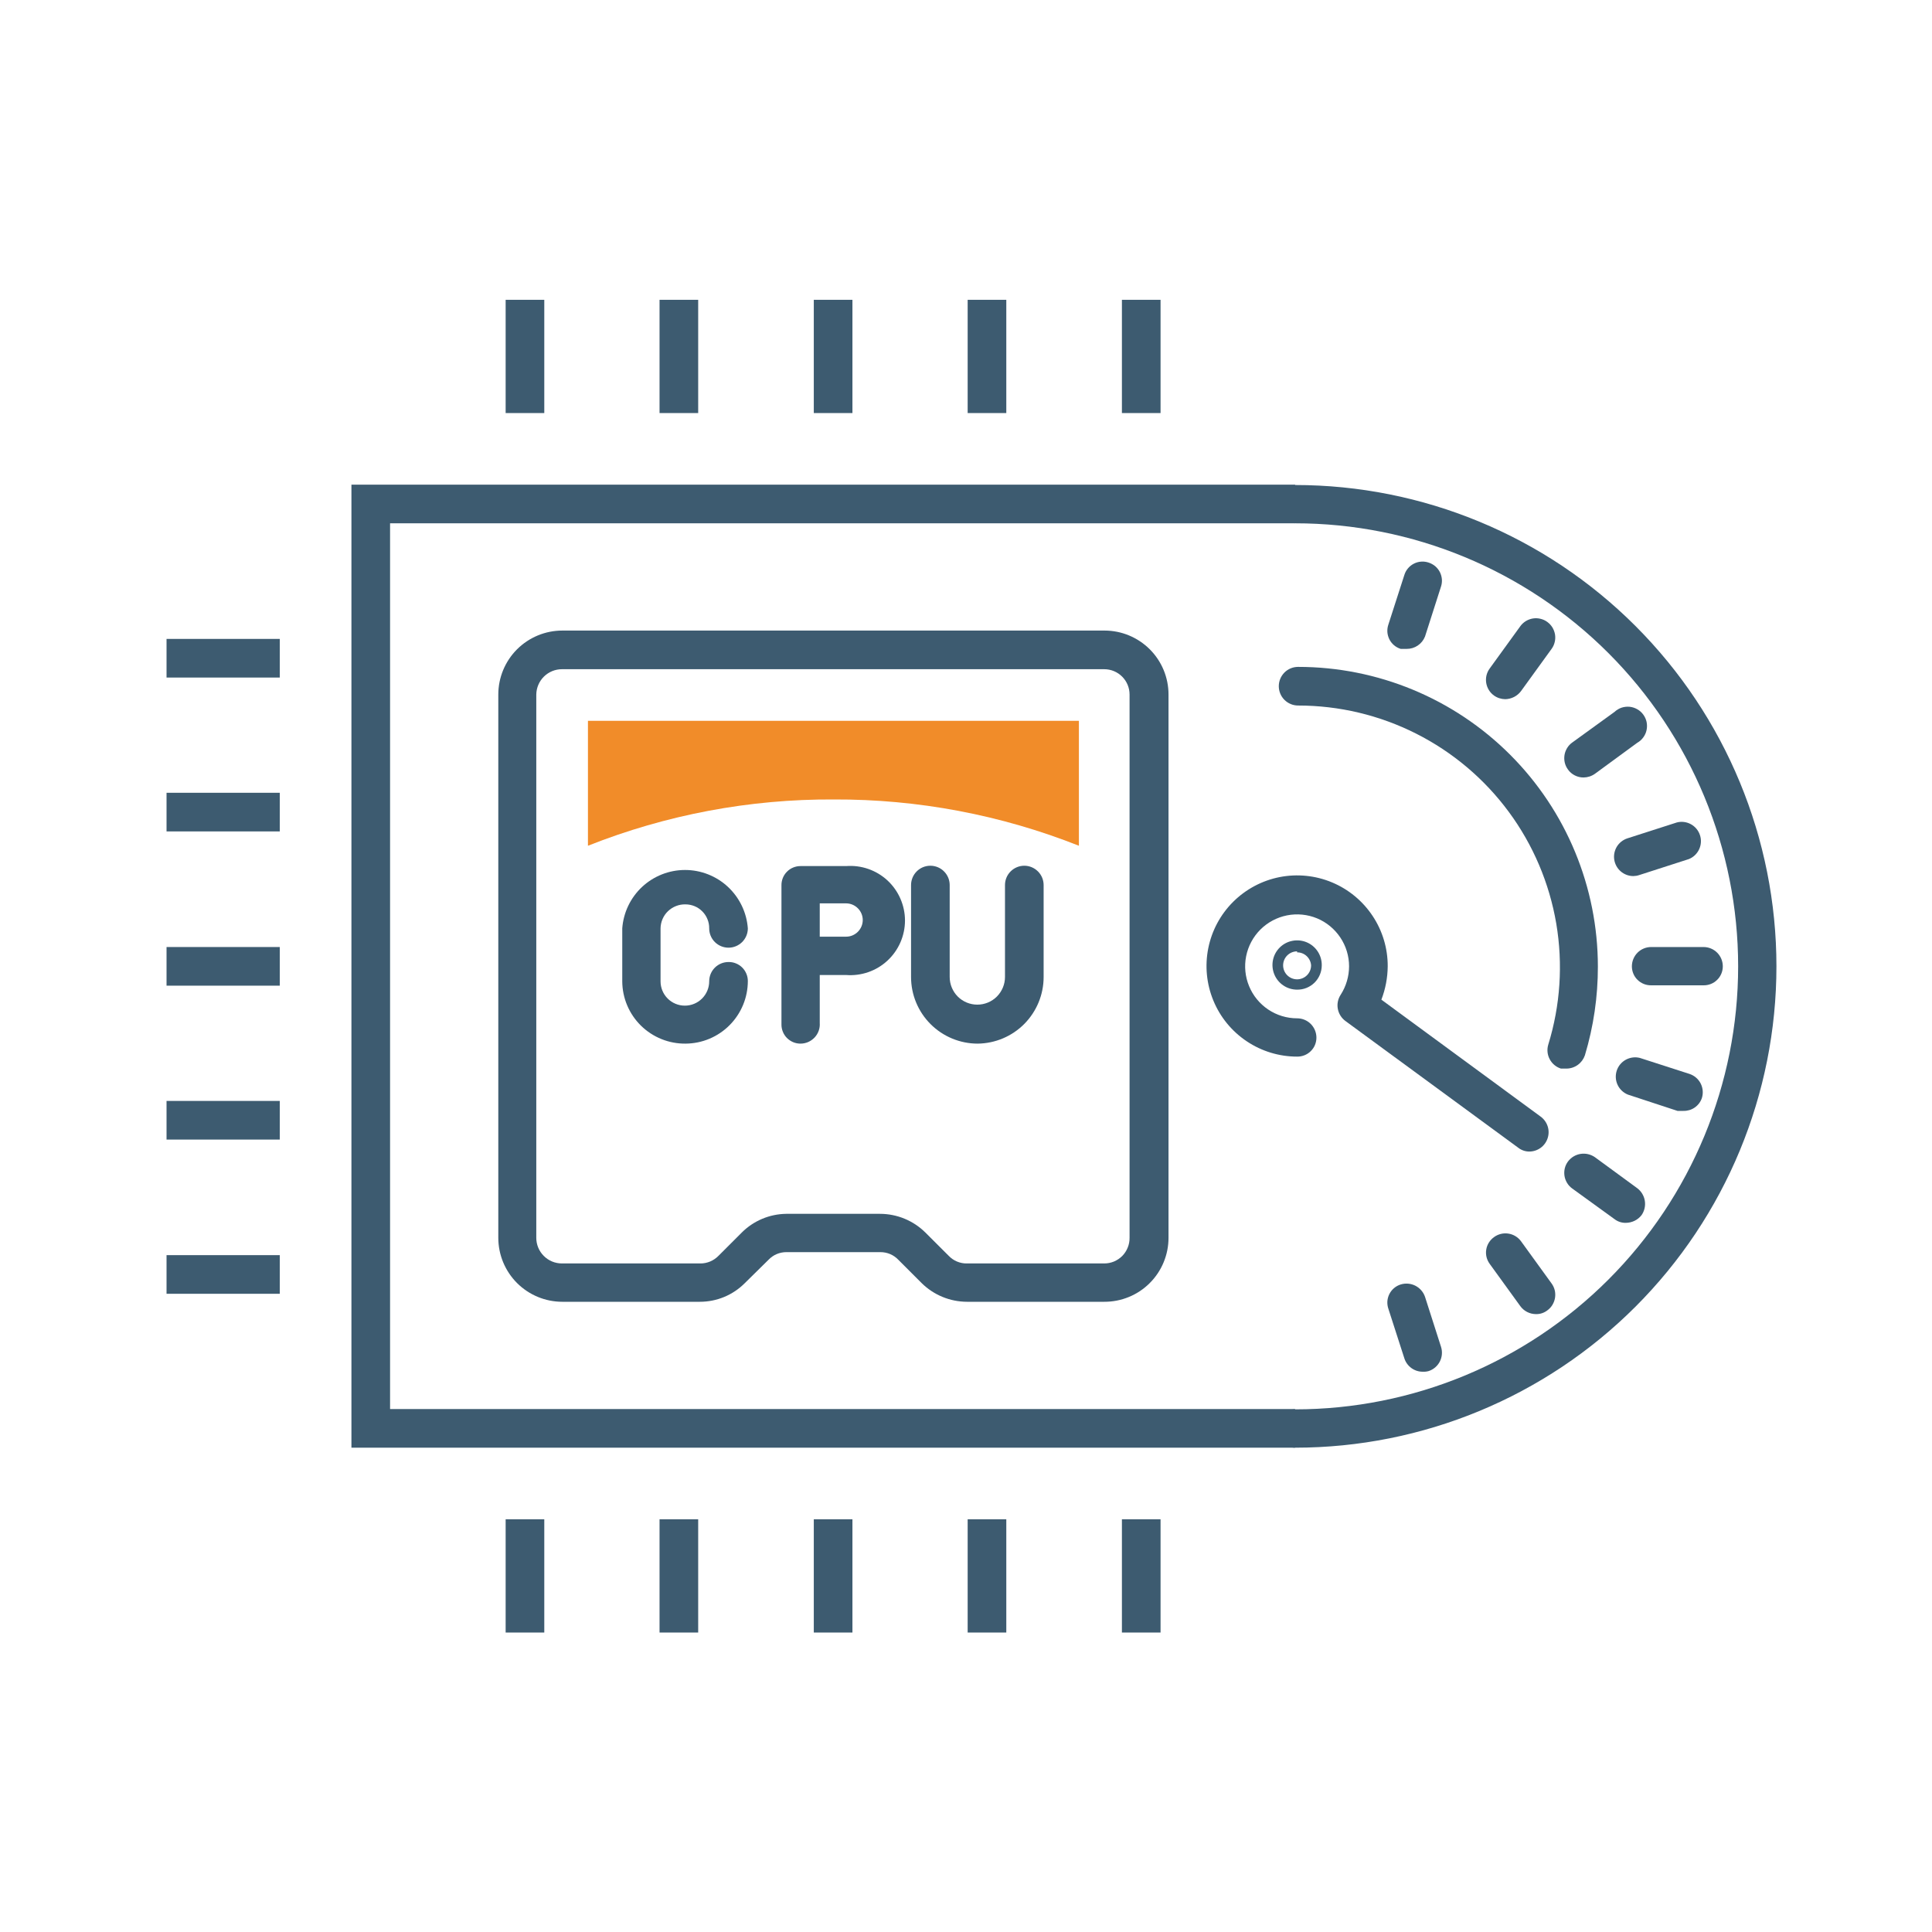
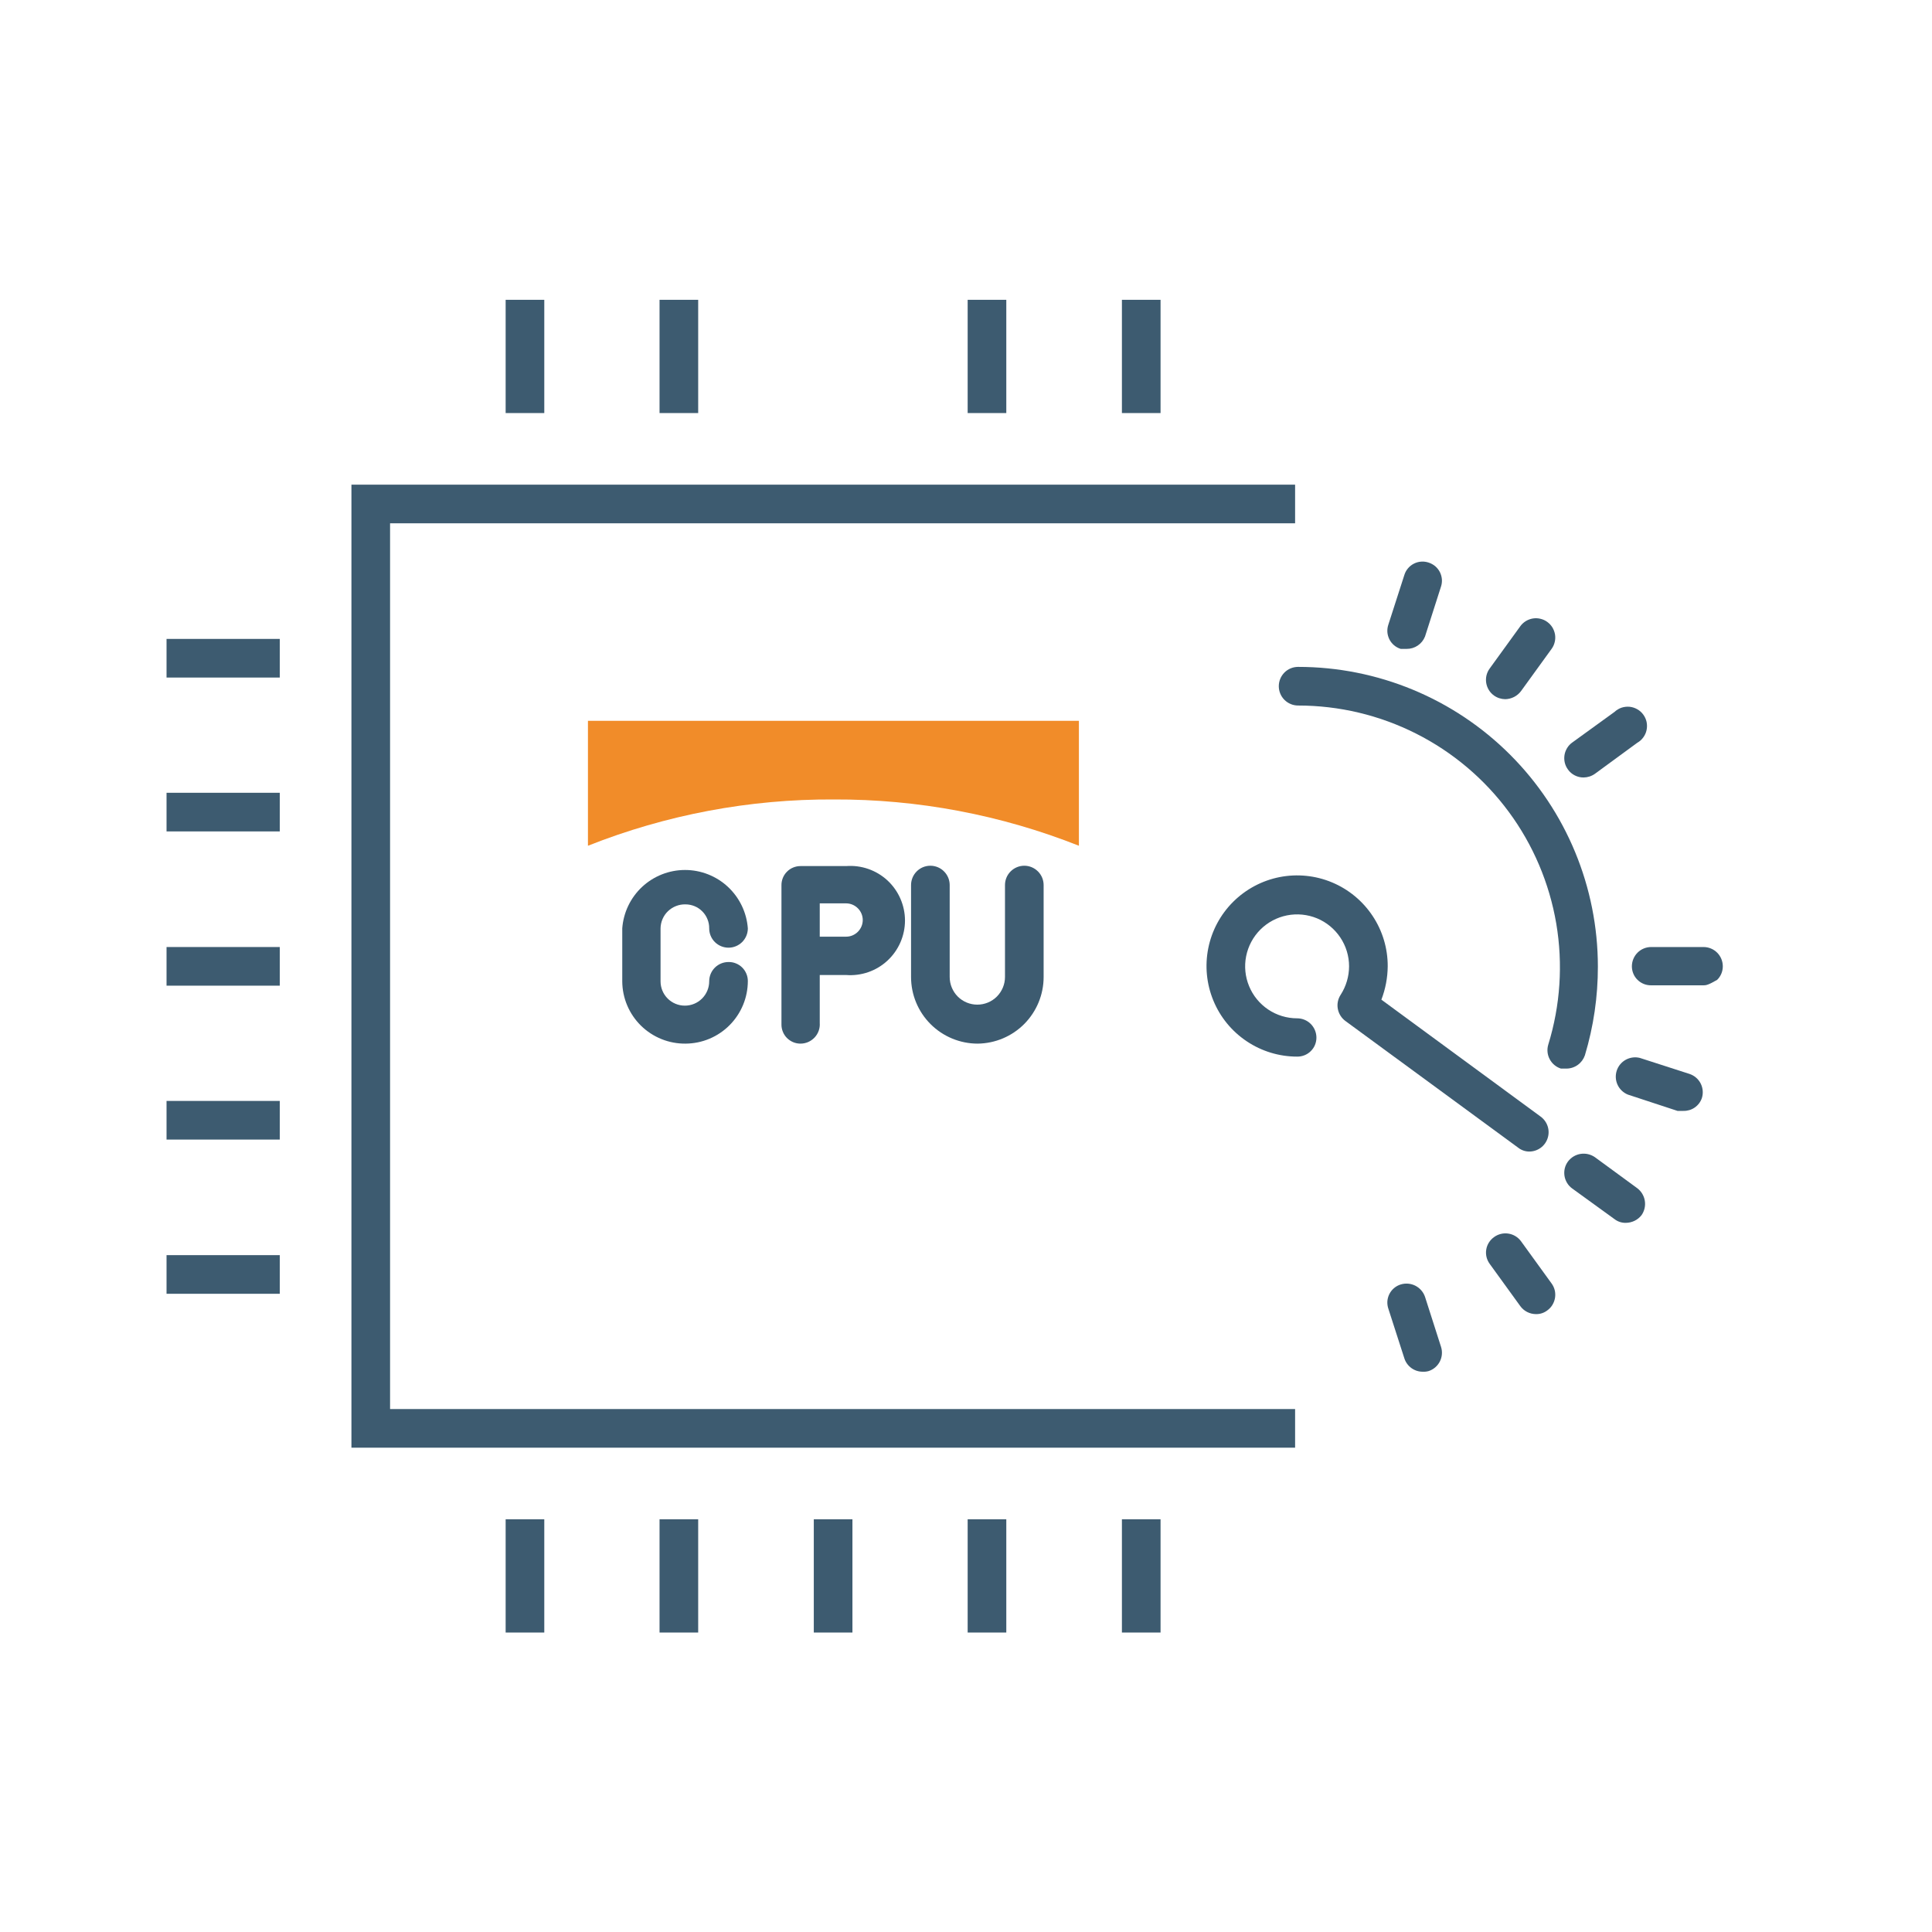
<svg xmlns="http://www.w3.org/2000/svg" width="50" height="50" viewBox="0 0 50 50" fill="none">
  <path d="M33.517 37.466H9.095V12.543H33.517V13.543H10.095V36.466H33.517V37.466Z" fill="#3D5B70" />
-   <path d="M28.578 33.69H25.026C24.587 33.689 24.166 33.516 23.853 33.207L23.25 32.604C23.19 32.541 23.118 32.49 23.038 32.456C22.958 32.422 22.871 32.405 22.784 32.405H20.353C20.266 32.405 20.18 32.422 20.1 32.456C20.02 32.49 19.948 32.541 19.888 32.604L19.276 33.207C19.123 33.36 18.942 33.482 18.742 33.565C18.542 33.648 18.328 33.69 18.112 33.69H14.552C14.113 33.69 13.692 33.515 13.381 33.205C13.071 32.895 12.896 32.474 12.896 32.035V17.974C12.896 17.535 13.071 17.114 13.381 16.804C13.692 16.494 14.113 16.319 14.552 16.319H28.586C29.025 16.319 29.446 16.494 29.756 16.804C30.067 17.114 30.241 17.535 30.241 17.974V32.035C30.241 32.253 30.198 32.469 30.114 32.67C30.031 32.871 29.908 33.054 29.753 33.208C29.599 33.362 29.415 33.484 29.214 33.566C29.012 33.649 28.796 33.691 28.578 33.69ZM20.345 31.414H22.776C23.215 31.415 23.636 31.588 23.948 31.897L24.552 32.5C24.612 32.563 24.684 32.613 24.764 32.647C24.844 32.681 24.93 32.699 25.017 32.698H28.578C28.664 32.698 28.75 32.681 28.83 32.648C28.91 32.614 28.983 32.565 29.044 32.504C29.105 32.442 29.153 32.368 29.185 32.288C29.218 32.208 29.234 32.121 29.233 32.035V17.974C29.233 17.8 29.164 17.634 29.041 17.511C28.918 17.388 28.751 17.319 28.578 17.319H14.543C14.368 17.319 14.201 17.388 14.077 17.51C13.952 17.633 13.882 17.8 13.879 17.974V32.035C13.879 32.211 13.949 32.38 14.074 32.504C14.198 32.629 14.367 32.698 14.543 32.698H18.129C18.216 32.698 18.302 32.68 18.382 32.646C18.462 32.612 18.534 32.562 18.595 32.5L19.198 31.897C19.503 31.593 19.914 31.42 20.345 31.414Z" fill="#3D5B70" />
  <path d="M14.086 7.759H13.086V10.69H14.086V7.759Z" fill="#3D5B70" />
  <path d="M18.069 7.759H17.069V10.69H18.069V7.759Z" fill="#3D5B70" />
-   <path d="M22.061 7.759H21.061V10.69H22.061V7.759Z" fill="#3D5B70" />
  <path d="M26.043 7.759H25.043V10.69H26.043V7.759Z" fill="#3D5B70" />
  <path d="M30.035 7.759H29.035V10.69H30.035V7.759Z" fill="#3D5B70" />
  <path d="M7.241 32.483H4.31V33.483H7.241V32.483Z" fill="#3D5B70" />
  <path d="M7.241 28.492H4.31V29.492H7.241V28.492Z" fill="#3D5B70" />
  <path d="M7.241 24.509H4.31V25.509H7.241V24.509Z" fill="#3D5B70" />
  <path d="M7.241 20.517H4.31V21.517H7.241V20.517Z" fill="#3D5B70" />
  <path d="M7.241 16.535H4.31V17.535H7.241V16.535Z" fill="#3D5B70" />
  <path d="M30.035 39.319H29.035V42.25H30.035V39.319Z" fill="#3D5B70" />
  <path d="M26.043 39.319H25.043V42.25H26.043V39.319Z" fill="#3D5B70" />
  <path d="M22.061 39.319H21.061V42.25H22.061V39.319Z" fill="#3D5B70" />
  <path d="M18.069 39.319H17.069V42.25H18.069V39.319Z" fill="#3D5B70" />
  <path d="M14.086 39.319H13.086V42.25H14.086V39.319Z" fill="#3D5B70" />
-   <path d="M33.517 37.466C33.452 37.466 33.388 37.453 33.327 37.428C33.267 37.402 33.212 37.365 33.167 37.319C33.121 37.272 33.085 37.217 33.061 37.156C33.037 37.096 33.025 37.031 33.026 36.966C33.025 36.901 33.037 36.837 33.061 36.776C33.085 36.716 33.121 36.661 33.167 36.616C33.213 36.57 33.268 36.534 33.328 36.509C33.388 36.485 33.453 36.473 33.517 36.474C36.558 36.474 39.474 35.266 41.625 33.116C43.775 30.966 44.983 28.05 44.983 25.009C44.983 21.968 43.775 19.052 41.625 16.901C39.474 14.751 36.558 13.543 33.517 13.543C33.397 13.527 33.287 13.468 33.207 13.377C33.127 13.286 33.083 13.169 33.083 13.048C33.083 12.926 33.127 12.809 33.207 12.718C33.287 12.627 33.397 12.568 33.517 12.552C36.821 12.552 39.99 13.864 42.326 16.201C44.662 18.537 45.974 21.705 45.974 25.009C45.974 28.313 44.662 31.481 42.326 33.817C39.99 36.153 36.821 37.466 33.517 37.466Z" fill="#3D5B70" />
-   <path d="M33.569 25.612C33.443 25.612 33.319 25.575 33.214 25.504C33.109 25.434 33.027 25.334 32.979 25.216C32.931 25.099 32.919 24.971 32.944 24.847C32.969 24.723 33.031 24.609 33.121 24.52C33.211 24.431 33.326 24.371 33.45 24.348C33.574 24.324 33.703 24.338 33.819 24.387C33.936 24.437 34.035 24.52 34.104 24.626C34.173 24.732 34.209 24.856 34.207 24.983C34.207 25.066 34.19 25.149 34.158 25.226C34.126 25.303 34.079 25.372 34.02 25.431C33.96 25.489 33.89 25.536 33.812 25.567C33.735 25.598 33.652 25.613 33.569 25.612ZM33.569 24.621C33.473 24.621 33.381 24.659 33.313 24.727C33.245 24.795 33.207 24.887 33.207 24.983C33.207 25.079 33.245 25.171 33.313 25.239C33.381 25.307 33.473 25.345 33.569 25.345C33.665 25.345 33.757 25.307 33.825 25.239C33.893 25.171 33.931 25.079 33.931 24.983C33.925 24.891 33.883 24.806 33.816 24.743C33.749 24.681 33.661 24.646 33.569 24.647V24.621Z" fill="#3D5B70" />
  <path d="M39.578 29.802C39.471 29.802 39.368 29.765 39.285 29.698L34.819 26.423C34.715 26.346 34.645 26.233 34.622 26.106C34.599 25.979 34.627 25.849 34.698 25.742C34.838 25.523 34.913 25.269 34.914 25.009C34.914 24.743 34.835 24.483 34.687 24.262C34.539 24.041 34.33 23.868 34.084 23.766C33.838 23.665 33.568 23.638 33.307 23.69C33.046 23.742 32.806 23.87 32.618 24.058C32.43 24.246 32.302 24.486 32.25 24.747C32.198 25.007 32.225 25.278 32.327 25.523C32.428 25.769 32.601 25.979 32.822 26.127C33.043 26.275 33.303 26.354 33.569 26.354C33.702 26.354 33.829 26.406 33.923 26.5C34.016 26.594 34.069 26.721 34.069 26.854C34.069 26.919 34.056 26.983 34.031 27.044C34.006 27.104 33.969 27.158 33.922 27.204C33.876 27.25 33.82 27.286 33.76 27.31C33.699 27.334 33.634 27.346 33.569 27.345C33.105 27.345 32.651 27.207 32.266 26.949C31.88 26.691 31.579 26.325 31.402 25.895C31.225 25.467 31.179 24.995 31.27 24.54C31.361 24.084 31.585 23.667 31.914 23.339C32.243 23.012 32.661 22.789 33.117 22.699C33.572 22.61 34.044 22.657 34.472 22.836C34.901 23.015 35.266 23.317 35.523 23.704C35.78 24.09 35.916 24.545 35.914 25.009C35.911 25.304 35.856 25.596 35.75 25.871L39.871 28.897C39.956 28.959 40.02 29.046 40.053 29.147C40.086 29.247 40.086 29.355 40.053 29.456C40.021 29.556 39.957 29.644 39.872 29.706C39.786 29.768 39.683 29.802 39.578 29.802Z" fill="#3D5B70" />
-   <path d="M44.086 25.5H42.733C42.668 25.501 42.603 25.489 42.542 25.465C42.482 25.441 42.426 25.405 42.38 25.359C42.333 25.314 42.296 25.259 42.271 25.199C42.246 25.139 42.233 25.074 42.233 25.009C42.233 24.876 42.286 24.749 42.379 24.655C42.473 24.561 42.6 24.509 42.733 24.509H44.086C44.219 24.509 44.346 24.561 44.44 24.655C44.534 24.749 44.586 24.876 44.586 25.009C44.586 25.074 44.573 25.139 44.548 25.199C44.523 25.259 44.486 25.314 44.439 25.359C44.393 25.405 44.338 25.441 44.277 25.465C44.216 25.489 44.152 25.501 44.086 25.5Z" fill="#3D5B70" />
-   <path d="M42.267 22.673C42.149 22.672 42.035 22.629 41.945 22.552C41.855 22.475 41.796 22.368 41.777 22.251C41.758 22.134 41.782 22.015 41.843 21.913C41.904 21.812 42 21.736 42.112 21.698L43.397 21.285C43.519 21.253 43.65 21.27 43.761 21.331C43.872 21.392 43.956 21.493 43.995 21.614C44.035 21.734 44.027 21.865 43.973 21.98C43.92 22.095 43.825 22.186 43.707 22.233L42.422 22.647C42.372 22.664 42.32 22.672 42.267 22.673Z" fill="#3D5B70" />
+   <path d="M44.086 25.5H42.733C42.668 25.501 42.603 25.489 42.542 25.465C42.482 25.441 42.426 25.405 42.38 25.359C42.333 25.314 42.296 25.259 42.271 25.199C42.246 25.139 42.233 25.074 42.233 25.009C42.233 24.876 42.286 24.749 42.379 24.655C42.473 24.561 42.6 24.509 42.733 24.509H44.086C44.219 24.509 44.346 24.561 44.44 24.655C44.534 24.749 44.586 24.876 44.586 25.009C44.586 25.074 44.573 25.139 44.548 25.199C44.523 25.259 44.486 25.314 44.439 25.359C44.216 25.489 44.152 25.501 44.086 25.5Z" fill="#3D5B70" />
  <path d="M40.983 20.121C40.904 20.122 40.825 20.103 40.755 20.067C40.684 20.031 40.623 19.979 40.578 19.914C40.539 19.861 40.511 19.8 40.496 19.737C40.481 19.673 40.479 19.607 40.489 19.542C40.499 19.477 40.523 19.415 40.557 19.359C40.591 19.303 40.636 19.254 40.69 19.216L41.785 18.423C41.836 18.375 41.898 18.338 41.964 18.315C42.031 18.293 42.102 18.285 42.172 18.291C42.243 18.298 42.311 18.32 42.372 18.355C42.433 18.389 42.487 18.437 42.528 18.494C42.57 18.551 42.599 18.616 42.614 18.685C42.628 18.754 42.628 18.826 42.613 18.895C42.599 18.963 42.569 19.029 42.527 19.085C42.486 19.142 42.432 19.19 42.371 19.224L41.276 20.026C41.19 20.087 41.088 20.12 40.983 20.121Z" fill="#3D5B70" />
  <path d="M38.957 18.095C38.852 18.094 38.749 18.061 38.664 18C38.611 17.962 38.565 17.913 38.531 17.857C38.496 17.801 38.474 17.739 38.463 17.674C38.453 17.609 38.455 17.543 38.47 17.479C38.486 17.415 38.513 17.355 38.552 17.302L39.345 16.207C39.383 16.154 39.432 16.109 39.488 16.074C39.544 16.04 39.606 16.017 39.671 16.006C39.736 15.996 39.802 15.998 39.866 16.014C39.93 16.029 39.99 16.056 40.043 16.095C40.096 16.133 40.141 16.182 40.176 16.238C40.21 16.294 40.233 16.356 40.244 16.421C40.254 16.486 40.252 16.552 40.236 16.616C40.221 16.68 40.194 16.74 40.155 16.793L39.362 17.888C39.314 17.951 39.253 18.002 39.183 18.038C39.113 18.073 39.036 18.093 38.957 18.095Z" fill="#3D5B70" />
  <path d="M36.405 16.793H36.25C36.187 16.774 36.129 16.742 36.078 16.699C36.028 16.657 35.987 16.605 35.957 16.546C35.928 16.487 35.91 16.423 35.905 16.358C35.901 16.292 35.91 16.226 35.931 16.164L36.345 14.879C36.364 14.817 36.396 14.758 36.439 14.708C36.481 14.658 36.533 14.617 36.592 14.587C36.651 14.557 36.715 14.539 36.78 14.535C36.846 14.53 36.912 14.539 36.974 14.56C37.036 14.58 37.093 14.612 37.143 14.653C37.192 14.695 37.233 14.747 37.263 14.804C37.292 14.862 37.31 14.925 37.316 14.99C37.321 15.054 37.313 15.12 37.293 15.181L36.879 16.474C36.841 16.569 36.776 16.65 36.691 16.707C36.607 16.764 36.507 16.794 36.405 16.793Z" fill="#3D5B70" />
  <path d="M36.819 35.5C36.714 35.5 36.611 35.467 36.526 35.405C36.441 35.343 36.377 35.255 36.345 35.155L35.931 33.871C35.91 33.809 35.901 33.743 35.905 33.677C35.91 33.611 35.928 33.547 35.957 33.489C35.987 33.43 36.028 33.378 36.078 33.336C36.129 33.293 36.187 33.261 36.25 33.242C36.376 33.203 36.512 33.215 36.629 33.274C36.746 33.334 36.836 33.436 36.879 33.561L37.293 34.854C37.334 34.979 37.323 35.116 37.264 35.234C37.204 35.352 37.1 35.442 36.974 35.483C36.924 35.497 36.871 35.503 36.819 35.5Z" fill="#3D5B70" />
  <path d="M39.75 34.009C39.671 34.009 39.593 33.99 39.523 33.954C39.452 33.918 39.391 33.866 39.345 33.802L38.552 32.707C38.514 32.654 38.486 32.595 38.471 32.532C38.456 32.468 38.453 32.403 38.464 32.339C38.474 32.275 38.497 32.213 38.532 32.158C38.566 32.103 38.611 32.055 38.664 32.017C38.77 31.939 38.904 31.905 39.034 31.925C39.165 31.944 39.283 32.015 39.362 32.121L40.155 33.216C40.194 33.269 40.221 33.329 40.237 33.393C40.252 33.457 40.254 33.523 40.244 33.588C40.233 33.653 40.21 33.715 40.176 33.771C40.142 33.827 40.096 33.876 40.043 33.914C39.959 33.978 39.856 34.012 39.75 34.009Z" fill="#3D5B70" />
  <path d="M42.078 31.647C41.972 31.65 41.868 31.616 41.785 31.552L40.69 30.759C40.636 30.72 40.591 30.672 40.557 30.616C40.523 30.56 40.499 30.498 40.489 30.433C40.479 30.368 40.481 30.302 40.496 30.238C40.511 30.174 40.539 30.114 40.578 30.061C40.657 29.955 40.774 29.884 40.904 29.863C41.034 29.842 41.168 29.873 41.276 29.948L42.371 30.75C42.476 30.829 42.547 30.946 42.568 31.077C42.589 31.207 42.558 31.34 42.483 31.448C42.435 31.51 42.373 31.56 42.303 31.594C42.233 31.628 42.156 31.646 42.078 31.647Z" fill="#3D5B70" />
  <path d="M43.569 28.75H43.414L42.129 28.328C42.012 28.28 41.916 28.19 41.863 28.075C41.809 27.96 41.802 27.829 41.841 27.708C41.88 27.588 41.964 27.487 42.075 27.426C42.187 27.365 42.317 27.348 42.44 27.379L43.724 27.793C43.85 27.835 43.954 27.924 44.014 28.042C44.073 28.16 44.084 28.297 44.043 28.422C44.009 28.52 43.944 28.604 43.859 28.663C43.774 28.722 43.672 28.752 43.569 28.75Z" fill="#3D5B70" />
  <path d="M40.543 27.655H40.397C40.272 27.616 40.167 27.528 40.106 27.412C40.044 27.296 40.031 27.16 40.069 27.035C40.382 26.021 40.453 24.948 40.276 23.902C40.098 22.856 39.678 21.866 39.048 21.012C38.418 20.158 37.596 19.464 36.649 18.986C35.702 18.508 34.656 18.259 33.595 18.259C33.462 18.259 33.335 18.206 33.241 18.112C33.148 18.019 33.095 17.891 33.095 17.759C33.095 17.626 33.148 17.499 33.241 17.405C33.335 17.311 33.462 17.259 33.595 17.259C35.653 17.259 37.626 18.076 39.081 19.531C40.536 20.986 41.353 22.96 41.353 25.017C41.354 25.794 41.241 26.567 41.017 27.311C40.983 27.41 40.92 27.496 40.835 27.558C40.75 27.62 40.648 27.654 40.543 27.655Z" fill="#3D5B70" />
  <path d="M17.741 27.009C17.528 27.011 17.316 26.971 17.118 26.891C16.92 26.811 16.74 26.693 16.587 26.543C16.435 26.393 16.314 26.215 16.231 26.018C16.148 25.822 16.105 25.61 16.104 25.397V24.026C16.134 23.616 16.318 23.232 16.619 22.951C16.921 22.671 17.317 22.515 17.729 22.515C18.14 22.515 18.537 22.671 18.838 22.951C19.139 23.232 19.324 23.616 19.354 24.026C19.354 24.159 19.301 24.286 19.207 24.38C19.113 24.473 18.986 24.526 18.854 24.526C18.721 24.526 18.594 24.473 18.5 24.38C18.406 24.286 18.354 24.159 18.354 24.026C18.355 23.945 18.34 23.864 18.309 23.789C18.279 23.714 18.234 23.645 18.177 23.588C18.12 23.53 18.053 23.484 17.978 23.453C17.903 23.422 17.823 23.405 17.741 23.405C17.658 23.403 17.575 23.417 17.497 23.448C17.42 23.477 17.349 23.523 17.288 23.581C17.228 23.638 17.18 23.707 17.147 23.784C17.114 23.86 17.096 23.943 17.095 24.026V25.397C17.095 25.564 17.161 25.724 17.279 25.842C17.397 25.96 17.557 26.026 17.724 26.026C17.891 26.026 18.051 25.96 18.169 25.842C18.287 25.724 18.354 25.564 18.354 25.397C18.354 25.264 18.406 25.137 18.5 25.043C18.594 24.949 18.721 24.897 18.854 24.897C18.919 24.896 18.984 24.907 19.044 24.932C19.105 24.956 19.16 24.992 19.207 25.038C19.253 25.083 19.29 25.138 19.315 25.198C19.341 25.258 19.354 25.323 19.354 25.388C19.354 25.817 19.184 26.227 18.882 26.531C18.58 26.835 18.17 27.007 17.741 27.009Z" fill="#3D5B70" />
  <path d="M20.715 27.009C20.65 27.009 20.586 26.996 20.526 26.971C20.465 26.945 20.411 26.908 20.365 26.862C20.319 26.815 20.283 26.76 20.259 26.699C20.235 26.639 20.223 26.574 20.224 26.509V22.914C20.223 22.849 20.235 22.784 20.259 22.723C20.283 22.663 20.319 22.607 20.365 22.561C20.411 22.514 20.465 22.477 20.526 22.452C20.586 22.427 20.65 22.414 20.715 22.414H21.897C22.091 22.399 22.286 22.424 22.471 22.488C22.655 22.552 22.824 22.653 22.967 22.785C23.11 22.918 23.224 23.078 23.302 23.257C23.38 23.436 23.421 23.628 23.421 23.823C23.421 24.018 23.38 24.211 23.302 24.39C23.224 24.568 23.11 24.729 22.967 24.861C22.824 24.994 22.655 25.095 22.471 25.159C22.286 25.223 22.091 25.248 21.897 25.233H21.215V26.474C21.22 26.543 21.211 26.611 21.188 26.676C21.165 26.741 21.129 26.8 21.082 26.85C21.035 26.9 20.978 26.94 20.915 26.968C20.852 26.995 20.784 27.009 20.715 27.009ZM21.215 24.241H21.897C22.011 24.241 22.12 24.196 22.201 24.115C22.282 24.034 22.328 23.925 22.328 23.81C22.328 23.696 22.282 23.587 22.201 23.506C22.12 23.425 22.011 23.379 21.897 23.379H21.215V24.241Z" fill="#3D5B70" />
  <path d="M25.302 27.009C24.845 27.009 24.406 26.827 24.083 26.504C23.759 26.18 23.578 25.742 23.578 25.285V22.905C23.578 22.84 23.591 22.775 23.616 22.714C23.641 22.653 23.678 22.598 23.724 22.552C23.77 22.505 23.826 22.468 23.886 22.443C23.947 22.418 24.012 22.405 24.078 22.405C24.143 22.405 24.208 22.418 24.269 22.443C24.33 22.468 24.385 22.505 24.431 22.552C24.478 22.598 24.514 22.653 24.54 22.714C24.565 22.775 24.578 22.84 24.578 22.905V25.285C24.578 25.474 24.653 25.656 24.787 25.791C24.921 25.925 25.103 26 25.293 26C25.483 26 25.665 25.925 25.799 25.791C25.933 25.656 26.009 25.474 26.009 25.285V22.905C26.009 22.773 26.061 22.645 26.155 22.552C26.249 22.458 26.376 22.405 26.509 22.405C26.641 22.405 26.768 22.458 26.862 22.552C26.956 22.645 27.009 22.773 27.009 22.905V25.285C27.009 25.739 26.829 26.175 26.51 26.498C26.19 26.821 25.756 27.004 25.302 27.009Z" fill="#3D5B70" />
  <path d="M21.578 20.69C23.75 20.681 25.903 21.088 27.922 21.888V18.655H15.216V21.888C17.24 21.085 19.4 20.678 21.578 20.69Z" fill="#F18C29" />
</svg>